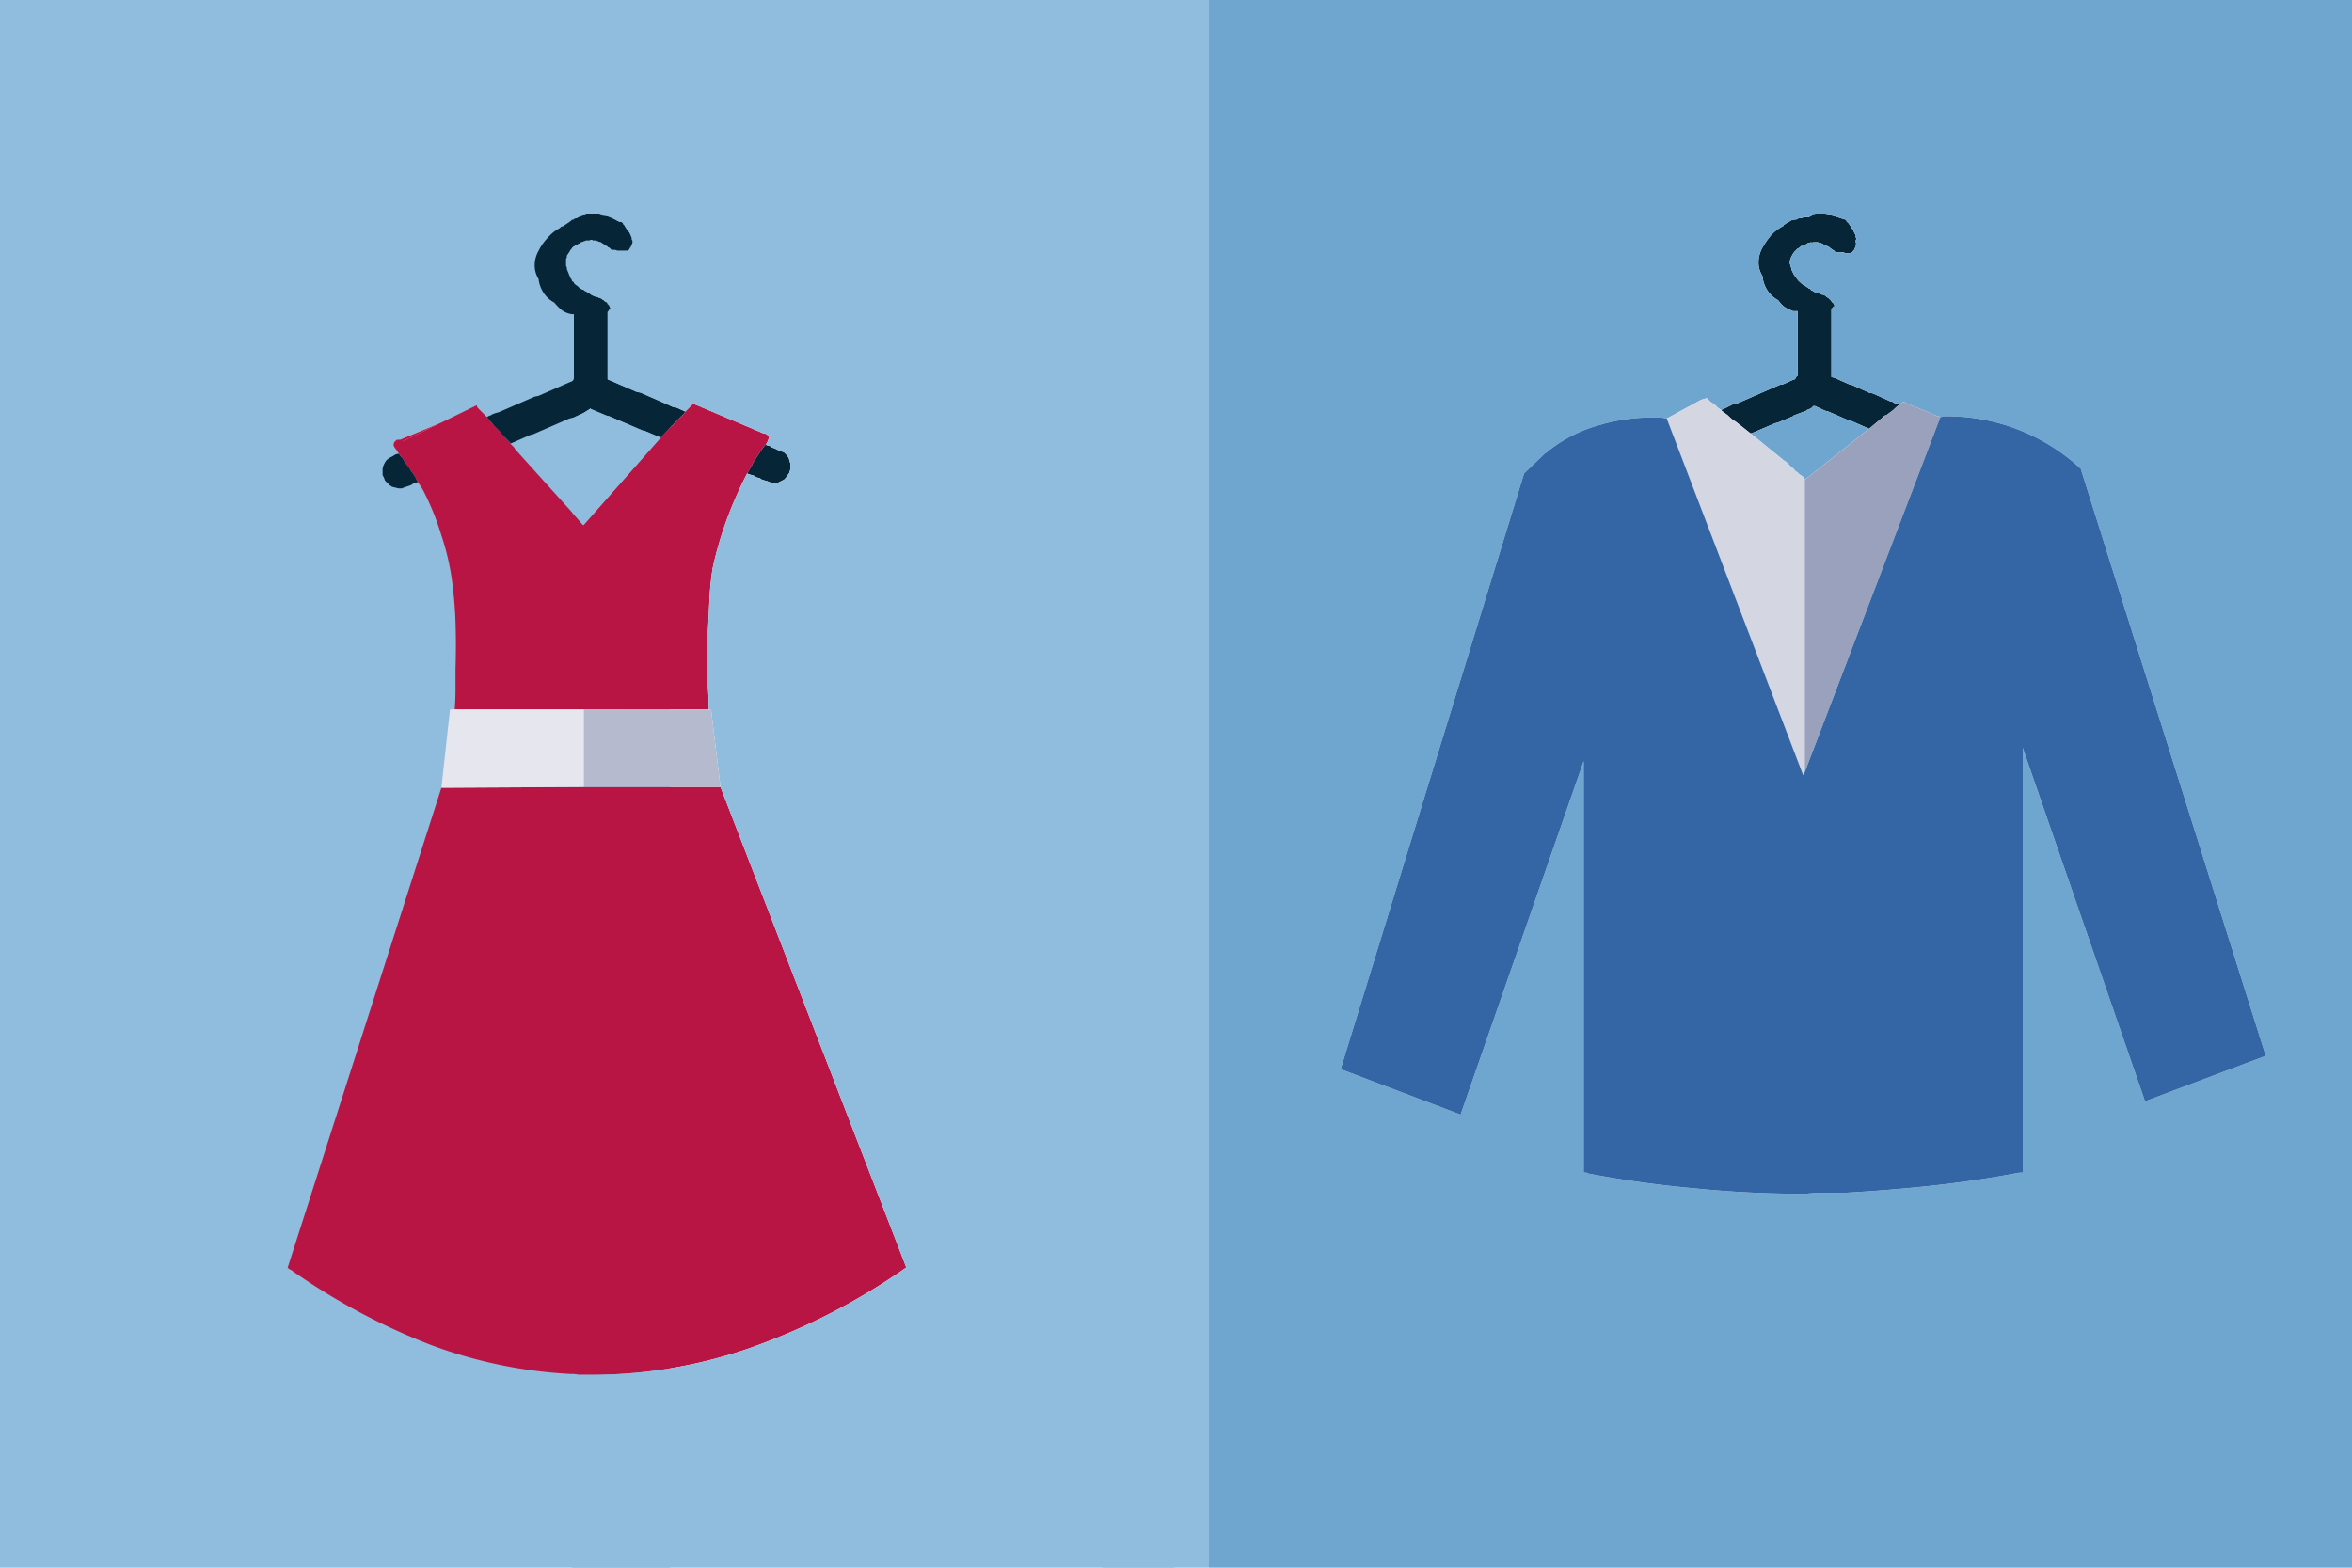
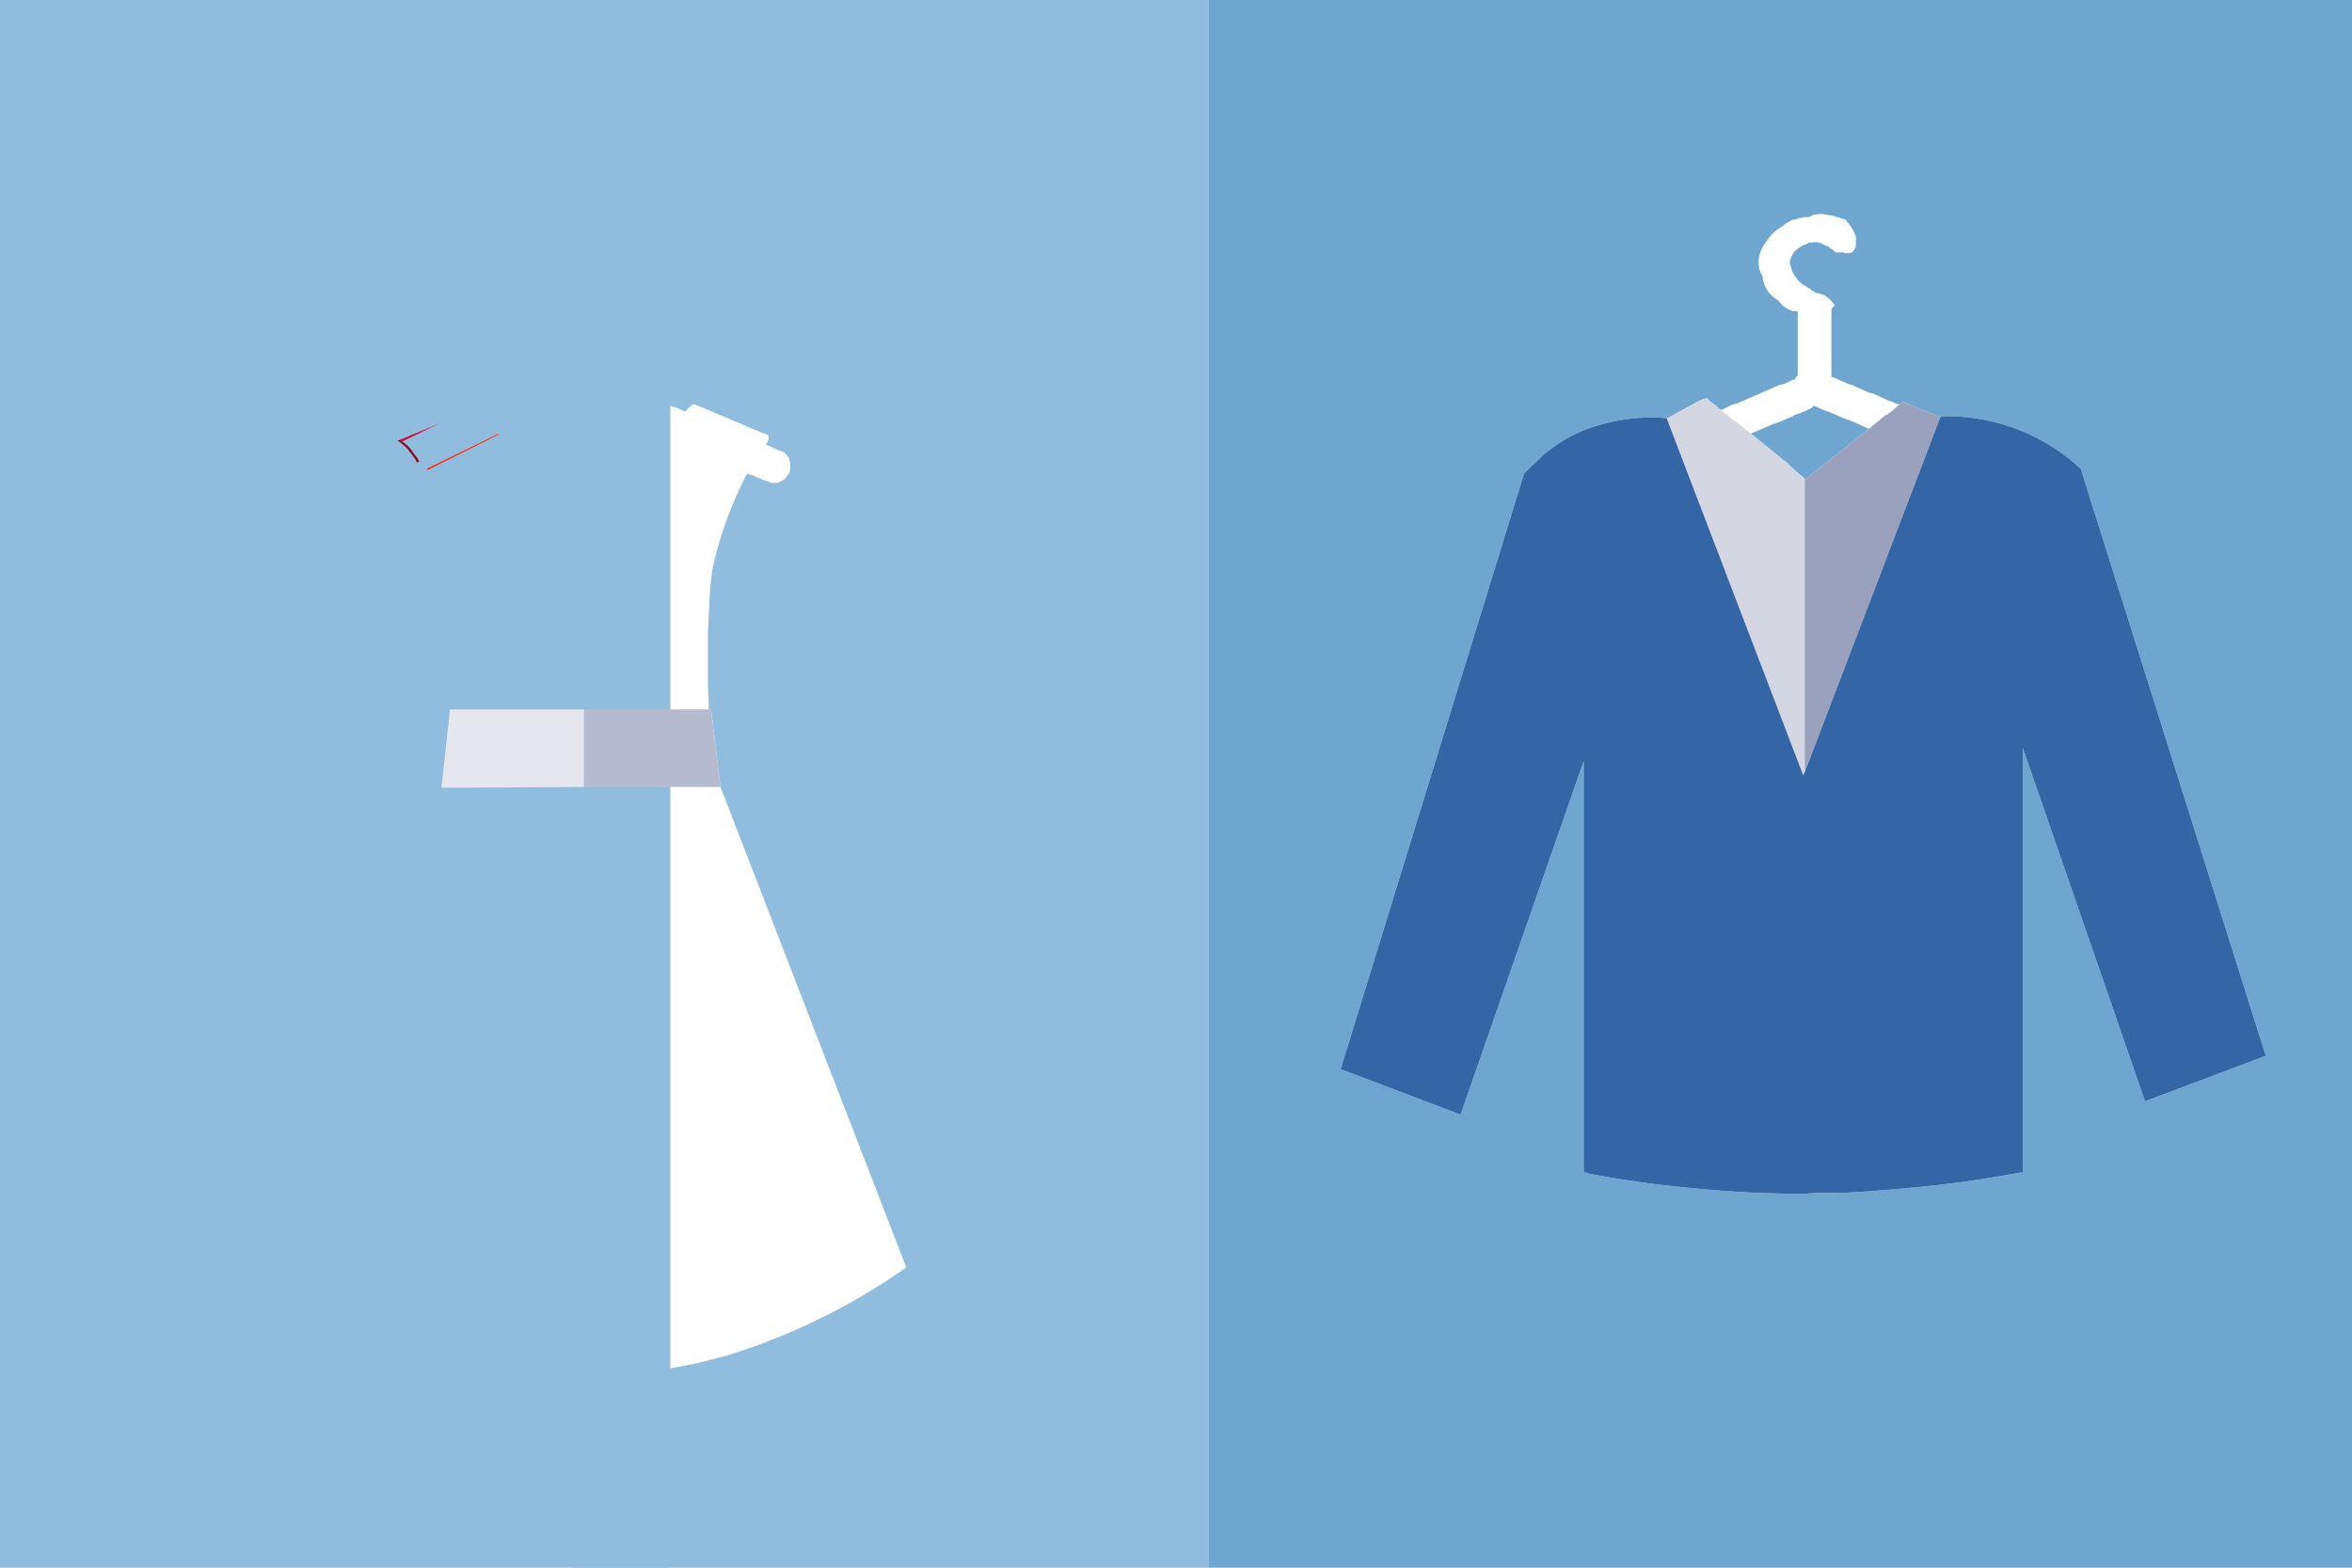
<svg xmlns="http://www.w3.org/2000/svg" width="150" height="100" viewBox="0 0 150 100">
  <title>vhs_a1_icon_lektion_11</title>
  <path d="M69.8,49.15v.05l-.1,1.55q-.05.8-.15,1.6-.4,5.05-.55,10.4-.2,5.3-.2,10.7-.05,5.4.1,10.6a3.428,3.428,0,0,0,.05.65,1.662,1.662,0,0,0,.1.4q.15-5.55.25-11.1.1-5.6.25-11.1V61l.05-.1v.75l.1,1.6q.05.8.05,1.6l.05-.05v-.1q0-1.8.1-3.6.05-1.85.15-3.65v-.3a.944.944,0,0,0,.05-.3v-.2l-.05-.05q-.1-1.9-.15-3.8-.048-1.825-.05-3.65Z" style="fill:#88bcb6" />
-   <path d="M74.9-.5H70.3v101h4.6Z" style="fill:#9fc9c5" />
  <path d="M42.75-.5H-.5v101H42.75V-.5M31.7,27.7h.05l-.1-.2.1.15.05.05-.05.05L27.25,30v-.05l-.05-.05,4.5-2.2m-5.05,1.55a7355.543,7355.543,0,0,1,.1.2l-.15.05-.05-.05a.144.144,0,0,0-.05-.1.144.144,0,0,0-.05-.1q-.25-.35-.5-.65a3.973,3.973,0,0,0-.6-.5l.15-.05,2.65-1.1-2.45,1.2h-.05a2.579,2.579,0,0,1,.55.5A7.033,7.033,0,0,0,26.65,29.25Z" style="fill:#90bddd" />
  <path d="M25.55,28.05l.1.1h.05l2.45-1.2-2.65,1.1Z" style="fill:#b91544" />
  <path d="M26.7,29.35a.144.144,0,0,1-.05-.1,7.033,7.033,0,0,1-.45-.6,2.579,2.579,0,0,0-.55-.5l-.1-.1H25.5l-.15.05a3.973,3.973,0,0,1,.6.5q.25.3.5.65a.144.144,0,0,1,.05.1.144.144,0,0,1,.05.1l.05.05.15-.05A.144.144,0,0,1,26.7,29.35Z" style="fill:#850c29" />
  <path d="M31.75,27.7H31.7l-4.5,2.2.05.05V30l4.5-2.25.05-.05-.05-.05-.1-.15Z" style="fill:#e92b22" />
-   <path d="M37.25,50.2l-9.1.05-9.8,30.6v.05h.05l.05.05a.144.144,0,0,0,.1.05,41.134,41.134,0,0,0,8.95,4.8,29.89,29.89,0,0,0,9,1.85,1.108,1.108,0,0,1,.35.05h.7a30.809,30.809,0,0,0,10.1-1.65,41.319,41.319,0,0,0,10.15-5.2L45.95,50.2h-8.7M48.8,27.65h-.1l-4.25-1.8H44.4l-.05-.05h-.2l-.45.45-.05.1-.7.7-.05.1h-.05l-.7.75-4.9,5.55-.05.05-.7-.8-3.65-4.05-.05-.1-.25-.25v-.05L32,27.7l-.1-.15-.4-.4-.15-.2-.15-.15-.1-.15-.05-.05-.6-.6-.05-.15-4.7,2.3-.05-.05a.2.2,0,0,1-.15-.05h-.2l-.1.1-.05.05a.444.444,0,0,0-.05.2.628.628,0,0,0,.15.25,5.5,5.5,0,0,0,.35.5.783.783,0,0,1,.15.2,1.335,1.335,0,0,0,.25.35l.2.3v.05h.05v.05l.05.05.2.3a1.262,1.262,0,0,0,.15.3l.2.3a3.269,3.269,0,0,1,.2.35,16.892,16.892,0,0,1,1.1,2.75,15.894,15.894,0,0,1,.65,2.7,26.464,26.464,0,0,1,.25,2.8q.05,1.45,0,3.05,0,.65,0,1.3,0,.6-.05,1.25H45.2q0-.7-.05-1.4,0-.7,0-1.4,0-1.15,0-2.2.05-1.05.1-2.05a18.384,18.384,0,0,1,.2-1.95,23.714,23.714,0,0,1,.9-3.1,25.6,25.6,0,0,1,1.3-2.95l.3-.5a1.957,1.957,0,0,1,.25-.45,10252.013,10252.013,0,0,1,.2-.3l.2-.3a1.987,1.987,0,0,1,.25-.3,1.262,1.262,0,0,0,.15-.3.322.322,0,0,0,0-.25h-.05l.05-.05h-.05l-.05-.05A.144.144,0,0,1,48.8,27.65Z" style="fill:#b91544" />
  <path d="M29,45.25h-.3l-.55,5,9.1-.05V45.25H29m91.15-18.7-.05.05h.05Z" style="fill:#e6e6ef" />
-   <path d="M25.6,29.15a.783.783,0,0,1-.15-.2h-.1L25.2,29l-.15.1-.2.1-.2.15-.1.15-.1.2-.05.2v.4l.1.2.05.15.3.3.15.1.4.1h.25l.1-.05.45-.15.15-.1.3-.1a1.262,1.262,0,0,1-.15-.3l-.2-.3-.05-.05v-.05H26.2V30l-.2-.3a1.335,1.335,0,0,1-.25-.35.783.783,0,0,0-.15-.2m18.1-2.9L43.15,26l-.25-.05-2.05-.9L40.6,25l-1.85-.8V19.9l.05-.05a.144.144,0,0,0,.05-.1h.05l.05-.05a3649.006,3649.006,0,0,0-.1-.2v-.05H38.8V19.4h-.05v-.05a3741.3,3741.3,0,0,0-.1-.1H38.6l-.1-.1a.582.582,0,0,1-.15-.1A.044.044,0,0,1,38.3,19h-.1a.044.044,0,0,1-.05-.05H38.1l-.2-.05-.2-.1a.582.582,0,0,0-.15-.1.044.044,0,0,1-.05-.05.144.144,0,0,1-.1-.05l-.1-.05a.044.044,0,0,1-.05-.05,1.939,1.939,0,0,1-.25-.1l-.2-.2a.144.144,0,0,1-.1-.05.044.044,0,0,0-.05-.05.144.144,0,0,1-.05-.1.144.144,0,0,0-.1-.05.149.149,0,0,0-.05-.1V17.8a.044.044,0,0,1-.05-.05.144.144,0,0,1-.05-.1,1.94,1.94,0,0,1-.1-.25,1.94,1.94,0,0,1-.1-.25v-.1a.2.2,0,0,1-.05-.15v-.4a.144.144,0,0,0,.05-.1v-.1a.582.582,0,0,0,.1-.15.582.582,0,0,0,.1-.15.044.044,0,0,1,.05-.05V15.9a.044.044,0,0,0,.05-.05.045.045,0,0,0,.05-.05.582.582,0,0,1,.15-.1.144.144,0,0,1,.1-.05l.05-.05a.144.144,0,0,0,.1-.05h.05L37,15.5h.05v-.05h.1a.144.144,0,0,1,.1-.05.144.144,0,0,0,.1-.05h.25l.1-.05h.05l.05.05H38a.384.384,0,0,0,.15.05.2.2,0,0,0,.15.05,24565.972,24565.972,0,0,1,.3.2h.05v.05h.05l.05.05a.144.144,0,0,0,.1.05l.1.1.05.05h.2a.2.2,0,0,1,.15.05h.7l.1-.1a.144.144,0,0,1,.05-.1.144.144,0,0,0,.05-.1l.05-.05a.2.2,0,0,1,.05-.15v-.15l-.05-.05v-.1a2.744,2.744,0,0,0-.15-.35,1.639,1.639,0,0,0-.2-.25.144.144,0,0,0-.05-.1.144.144,0,0,1-.05-.1l-.1-.1a.177.177,0,0,0-.15-.15h-.1a.044.044,0,0,1-.05-.05H39.4a3.5,3.5,0,0,0-.5-.25,1.228,1.228,0,0,0-.45-.1q-.15-.05-.35-.1h-.6q-.15.05-.35.1a1.111,1.111,0,0,0-.35.15l-.2.05a.044.044,0,0,1-.05.05H36.5a1.638,1.638,0,0,1-.25.2l-.3.2a.2.2,0,0,1-.15.05l-.1.1a2.48,2.48,0,0,0-.75.6,3.236,3.236,0,0,0-.6.85,1.839,1.839,0,0,0-.25.9,1.663,1.663,0,0,0,.25.9,2,2,0,0,0,.3.85,1.884,1.884,0,0,0,.7.65,3.536,3.536,0,0,0,.5.5,1.555,1.555,0,0,0,.65.25h.1V24.1l-.05.15-.05.05-.05.05H36.4l-2.05.9-.25.05-2.3,1-.2.05-.25.1-.05.05h-.05l-.2.1.05.05.1.15.15.15.15.2.4.4.1.15.55.55v.05l1.25-.55.2-.05,2.3-1,.2-.05h.05l.65-.3.4-.25.05-.05.05.05.95.4.2.05,2.1.9.2.05.95.4h.05l.7-.75h.05l.05-.1.7-.7.05-.1m4.25,3.45-.3.5.1.05.35.1.15.1.2.05.15.1.35.1.25.1h.4l.4-.2.1-.1.25-.35.05-.2v-.4l-.1-.35-.15-.2L50,28.85l-.15-.05-.1-.05-.15-.05-.2-.1-.15-.05-.15-.1-.2-.05-.05-.05a1.987,1.987,0,0,0-.25.3l-.2.3a10252.013,10252.013,0,0,0-.2.3,1.957,1.957,0,0,0-.25.45M117.65,14a.384.384,0,0,0-.15-.05q-.3-.1-.65-.2-.35-.05-.65-.1a2.1,2.1,0,0,0-.5.05.2.2,0,0,0-.15.05l-.2.1h-.3a.144.144,0,0,0-.1.05h-.2l-.2.1a.944.944,0,0,0-.3.05.582.582,0,0,0-.15.1l-.2.1a.582.582,0,0,1-.15.1v.05a2.89,2.89,0,0,0-.75.55,4.91,4.91,0,0,0-.6.85,1.928,1.928,0,0,0-.25.95,1.577,1.577,0,0,0,.25.85,2.06,2.06,0,0,0,.3.9,1.884,1.884,0,0,0,.7.65,3.264,3.264,0,0,0,.3.35,2.627,2.627,0,0,0,.4.25,1.939,1.939,0,0,1,.25.1h.3v4.1l-.1.1-.05.1-.05.05-.15.05-.55.25-.25.05-2.75,1.2-.25.05-.6.3-.15.05a.044.044,0,0,1,.05.05l.4.3a3.756,3.756,0,0,0,.4.35h.05a.044.044,0,0,0,.05.05l.95.75.15-.05,1.4-.6.2-.05.95-.4.05-.05.8-.3.05-.05.25-.1.15-.15h.1l.65.3.2.05,1.15.5.2.05,1.25.55.9-.75.05-.05a.144.144,0,0,1,.1-.05l.1-.05.4-.3a3.754,3.754,0,0,1,.4-.35l-.35-.1-.15-.1h-.1l-1.1-.5-.25-.05-1.1-.5-.2-.05-.9-.4-.2-.05V19.7a.044.044,0,0,0,.05-.05l.1-.1a.044.044,0,0,0,.05-.05,1814.984,1814.984,0,0,1-.1-.2h-.05v-.05a.044.044,0,0,1-.05-.05l-.15-.15a.582.582,0,0,0-.15-.1l-.1-.1h-.05l-.05-.05h-.1l-.1-.05-.15-.05a.444.444,0,0,1-.2-.05.582.582,0,0,0-.15-.1.177.177,0,0,1-.15-.15h-.1l-.05-.05a2.446,2.446,0,0,0-.25-.15,1.639,1.639,0,0,1-.25-.2l-.05-.05a.044.044,0,0,1-.05-.05.783.783,0,0,1-.15-.2.783.783,0,0,1-.15-.2l-.1-.2a.444.444,0,0,1-.05-.2.044.044,0,0,0-.05-.05V17a.2.2,0,0,0-.05-.15V16.6l.05-.05v-.1a.144.144,0,0,0,.05-.1.144.144,0,0,0,.05-.1l.05-.05a.044.044,0,0,1,.05-.05V16.1l.05-.05.1-.1.1-.1a.144.144,0,0,0,.1-.05l.05-.05a.044.044,0,0,0,.05-.05h.1v-.05h.1a.044.044,0,0,1,.05-.05h.05a.582.582,0,0,0,.15-.1.444.444,0,0,0,.2-.05q.05.05.15,0h.3l.05.05h.05a.2.2,0,0,1,.15.05.144.144,0,0,1,.1.05l.2.1a.384.384,0,0,1,.15.05v.05h.05l.05.05a.044.044,0,0,1,.05.05.144.144,0,0,1,.1.05.144.144,0,0,0,.1.05v.05a.044.044,0,0,1,.05.05h.55l.05.05H118l.05-.05h.1v-.05l.1-.1a.144.144,0,0,1,.05-.1V15.8a.044.044,0,0,0,.05-.05V15.6q.05-.05,0-.15v-.1a.144.144,0,0,1,.05-.1.144.144,0,0,0-.05-.1V15a1.262,1.262,0,0,1-.15-.3l-.2-.3a.144.144,0,0,1-.05-.1.044.044,0,0,1-.05-.05l-.1-.1a.144.144,0,0,1-.05-.1A.144.144,0,0,0,117.65,14Z" style="fill:#062537" />
  <path d="M36.6,20.05h-.1V24.3l.05-.05.05-.15V20.05m4.55,7.45-.2-.05-2.1-.9-.2-.05-.95-.4-.05-.05-.05.05-.4.25-.65.3H36.5V32.7l.7.8.05-.05,4.9-5.55H42.1l-.95-.4M77.1-.5H36.5V14h.05a.044.044,0,0,0,.05-.05l.2-.05a1.111,1.111,0,0,1,.35-.15q.2-.05.35-.1h.6q.2.05.35.1a1.228,1.228,0,0,1,.45.1,3.5,3.5,0,0,1,.5.25h.05a.044.044,0,0,0,.05.05h.1a.177.177,0,0,1,.15.15l.1.1a.144.144,0,0,0,.05.1.144.144,0,0,1,.05.1,1.639,1.639,0,0,1,.2.25,2.744,2.744,0,0,1,.15.35v.1l.05.05v.15a.2.2,0,0,0-.05.15l-.05.05a.144.144,0,0,1-.05.1.144.144,0,0,0-.05.1l-.1.1h-.7a.2.2,0,0,0-.15-.05H39l-.05-.05-.1-.1a.144.144,0,0,1-.1-.05l-.05-.05h-.05v-.05H38.6a24565.972,24565.972,0,0,0-.3-.2.2.2,0,0,1-.15-.05.384.384,0,0,1-.15-.05h-.2l-.05-.05H37.7l-.1.05h-.25a.144.144,0,0,1-.1.05.144.144,0,0,0-.1.05h-.1v.05H37l-.05.05H36.9a.144.144,0,0,1-.1.05l-.05.05a.144.144,0,0,0-.1.05.582.582,0,0,0-.15.1v2.15a.144.144,0,0,1,.1.05.144.144,0,0,0,.05.1.044.044,0,0,1,.05.05.144.144,0,0,0,.1.05l.2.2a1.939,1.939,0,0,0,.25.1.044.044,0,0,0,.05.05l.1.05a.144.144,0,0,0,.1.05.044.044,0,0,0,.05.05.582.582,0,0,1,.15.1l.2.1.2.05h.05a.044.044,0,0,0,.05.05h.1a.044.044,0,0,0,.05.05.582.582,0,0,0,.15.1l.1.1h.05a3741.3,3741.3,0,0,1,.1.1v.05h.05v.05h.05v.05a3649.006,3649.006,0,0,1,.1.2l-.05.05h-.05a.144.144,0,0,1-.05.1l-.05.05v4.3l1.85.8.25.05,2.05.9.25.05.55.25.45-.45h.2l.05.05h.05l4.25,1.8h.1a.144.144,0,0,0,.1.05l.05.05H49l-.05.05H49a.322.322,0,0,1,0,.25,1.262,1.262,0,0,1-.15.3l.05.05.2.05.15.1.15.05.2.1.15.05.1.05.15.05.15.15.15.2.1.35v.4l-.05.2-.25.35-.1.1-.4.2h-.4l-.25-.1-.35-.1-.15-.1-.2-.05-.15-.1-.35-.1-.1-.05a25.6,25.6,0,0,0-1.3,2.95,23.714,23.714,0,0,0-.9,3.1,18.384,18.384,0,0,0-.2,1.95q-.05,1-.1,2.05,0,1.05,0,2.2,0,.7,0,1.4.05.7.05,1.4h.15l.6,4.95L57.8,80.85a41.319,41.319,0,0,1-10.15,5.2,30.809,30.809,0,0,1-10.1,1.65h-.7a1.108,1.108,0,0,0-.35-.05V100.5H77.1Z" style="fill:#90bddd" />
  <path d="M45.35,45.25h-8.1V50.2h8.7Z" style="fill:#b5bace" />
  <path d="M151-.5H77.1v101H151V-.5M123.8,26.6l.1-.05h.15a12.573,12.573,0,0,1,8.65,3.35l11.8,37.45-7.7,2.9L129,47.7V74.8h-.2q-2.9.55-5.75.85t-5.65.45h-1.5a4.944,4.944,0,0,0-.7.05h-.25a68.321,68.321,0,0,1-6.9-.35,68.044,68.044,0,0,1-6.8-.95h-.05V74.8H101V48.55L93.15,71.1,85.5,68.2l11.7-38,1.35-1.3a.144.144,0,0,0,.1-.05l.05-.05a9.114,9.114,0,0,1,3.35-1.7,11.8,11.8,0,0,1,4-.45l.25.05,2.2-1.2.35-.1.2.2.35.25.15.15.2.15.15-.05.6-.3.25-.05,2.75-1.2.25-.05.55-.25.15-.05.05-.05.05-.1.1-.1v-4.1h-.3a1.939,1.939,0,0,0-.25-.1,2.627,2.627,0,0,1-.4-.25,3.264,3.264,0,0,1-.3-.35,1.884,1.884,0,0,1-.7-.65,2.06,2.06,0,0,1-.3-.9,1.577,1.577,0,0,1-.25-.85,1.928,1.928,0,0,1,.25-.95,4.91,4.91,0,0,1,.6-.85,2.89,2.89,0,0,1,.75-.55v-.05a.582.582,0,0,0,.15-.1l.2-.1a.582.582,0,0,1,.15-.1.944.944,0,0,1,.3-.05l.2-.1h.2a.144.144,0,0,1,.1-.05h.3l.2-.1a.2.2,0,0,1,.15-.05,2.1,2.1,0,0,1,.5-.05q.3.05.65.1.35.1.65.2a.384.384,0,0,1,.15.05.144.144,0,0,1,.1.05.144.144,0,0,0,.05.1l.1.1a.044.044,0,0,0,.05.05.144.144,0,0,0,.05.1l.2.3a1.262,1.262,0,0,0,.15.3v.15a.144.144,0,0,1,.05.1.144.144,0,0,0-.05.1v.1q.05.1,0,.15v.15a.044.044,0,0,1-.05.05v.05a.144.144,0,0,0-.05.1l-.1.1v.05h-.1l-.05.05h-.35l-.05-.05h-.55a.044.044,0,0,0-.05-.05V16a.144.144,0,0,1-.1-.05.144.144,0,0,0-.1-.05.044.044,0,0,0-.05-.05l-.05-.05h-.05v-.05a.384.384,0,0,0-.15-.05l-.2-.1a.144.144,0,0,0-.1-.05.2.2,0,0,0-.15-.05H116l-.05-.05h-.3q-.1.05-.15,0a.444.444,0,0,1-.2.05.582.582,0,0,1-.15.1h-.05a.044.044,0,0,0-.05.05h-.1v.05h-.1a.044.044,0,0,1-.05.05l-.05.05a.144.144,0,0,1-.1.05l-.1.1-.1.1-.05.05v.05a.044.044,0,0,0-.05.05l-.05.05a.144.144,0,0,1-.05.1.144.144,0,0,1-.05.1v.1l-.05.05v.25a.2.2,0,0,1,.05.15v.05a.044.044,0,0,1,.05.05.444.444,0,0,0,.05.2l.1.2a.783.783,0,0,0,.15.2.783.783,0,0,0,.15.2.044.044,0,0,0,.05.05l.05.05a1.639,1.639,0,0,0,.25.2,2.446,2.446,0,0,1,.25.15l.05.05h.1a.177.177,0,0,0,.15.15.582.582,0,0,1,.15.1.444.444,0,0,0,.2.05l.15.05.1.05h.1l.05.05h.05l.1.1a.582.582,0,0,1,.15.1l.15.15a.044.044,0,0,0,.05.05v.05h.05a1814.984,1814.984,0,0,0,.1.2.044.044,0,0,1-.05.05l-.1.1a.044.044,0,0,1-.05.05v4.35l.2.05.9.4.2.05,1.1.5.25.05,1.1.5h.1l.15.1.35.1.1-.05.1-.1h.1l.1.05q.45.2.95.4t.95.4l.1.05a.444.444,0,0,1,.2.05h.05m-5.85.2-.2-.05-1.15-.5-.2-.05-.65-.3h-.1l-.15.15-.25.1-.05.05-.8.3-.05.05-.95.4-.2.05-1.4.6-.15.05,2.15,1.75h.05v.05h.05v.05h.05l.3.3a.893.893,0,0,1,.25.25.783.783,0,0,1,.2.15.784.784,0,0,0,.2.15l.05.05a.044.044,0,0,1,.05.05l.05.05v.05h.05l.05.05v-.05l.15-.1,3.9-3.1Z" style="fill:#6fa6d0" />
  <path d="M113.85,29.4h-.05l-2.15-1.75-.95-.75a.044.044,0,0,1-.05-.05h-.05a3.756,3.756,0,0,1-.4-.35l-.4-.3a.044.044,0,0,0-.05-.05l-.2-.15-.15-.15-.35-.25-.2-.2-.35.1-2.2,1.2L115,49.45l.1-.2V30.55h-.05V30.5l-.05-.05a.044.044,0,0,0-.05-.05l-.05-.05a.784.784,0,0,1-.2-.15.783.783,0,0,0-.2-.15.893.893,0,0,0-.25-.25l-.3-.3h-.05v-.05h-.05Z" style="fill:#d4d6e2" />
  <path d="M123.75,26.6a.444.444,0,0,0-.2-.05l-.1-.05q-.45-.2-.95-.4t-.95-.4l-.1-.05h-.1l-.1.1-.1.05a3.754,3.754,0,0,0-.4.35l-.4.3-.1.05a.144.144,0,0,0-.1.05v.05h-.05l-.9.75-3.9,3.1-.15.1v.05l-.05-.05v18.7Z" style="fill:#99a1bc" />
  <path d="M123.9,26.55l-.1.05h-.05L115.1,49.25l-.1.2L106.3,26.7l-.25-.05a11.8,11.8,0,0,0-4,.45,9.114,9.114,0,0,0-3.35,1.7l-.05.05a.144.144,0,0,1-.1.05L97.2,30.2l-11.7,38,7.65,2.9L101,48.55V74.8h.2v.05h.05a68.044,68.044,0,0,0,6.8.95,68.321,68.321,0,0,0,6.9.35h.25a4.944,4.944,0,0,1,.7-.05h1.5q2.8-.15,5.65-.45t5.75-.85h.2V47.7l7.8,22.55,7.7-2.9L132.7,29.9a12.573,12.573,0,0,0-8.65-3.35Z" style="fill:#3466a5" />
</svg>